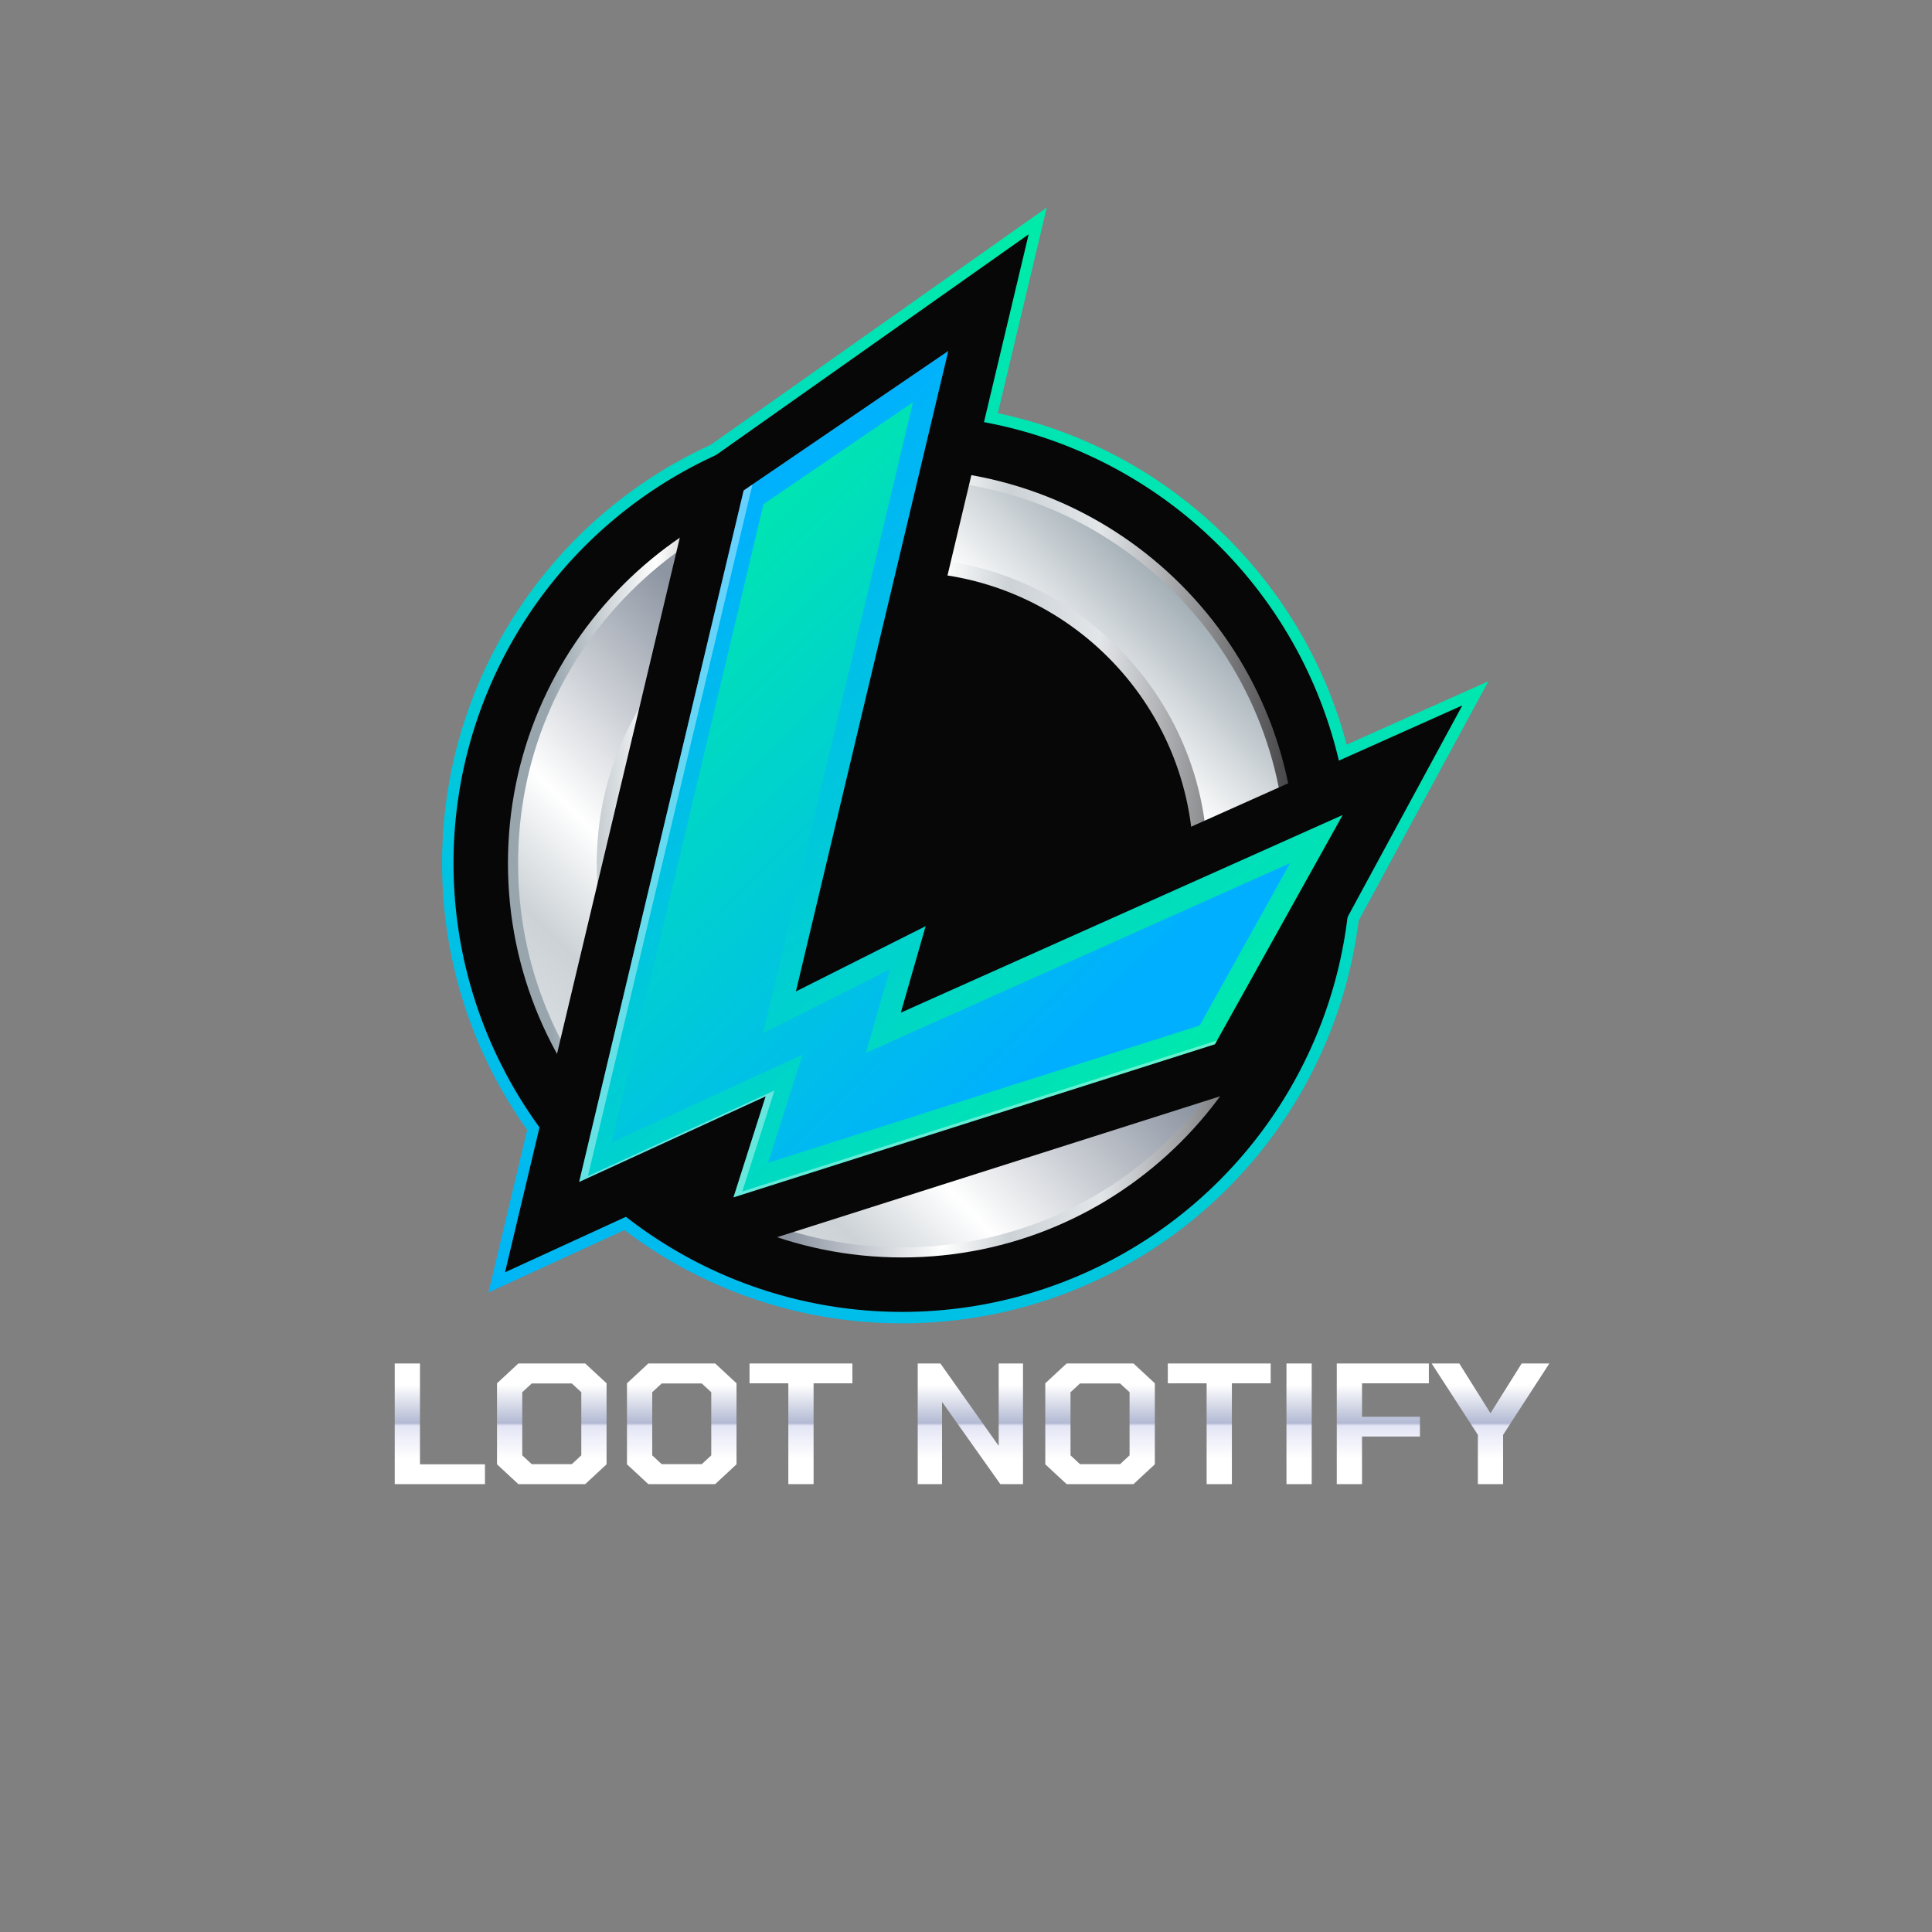
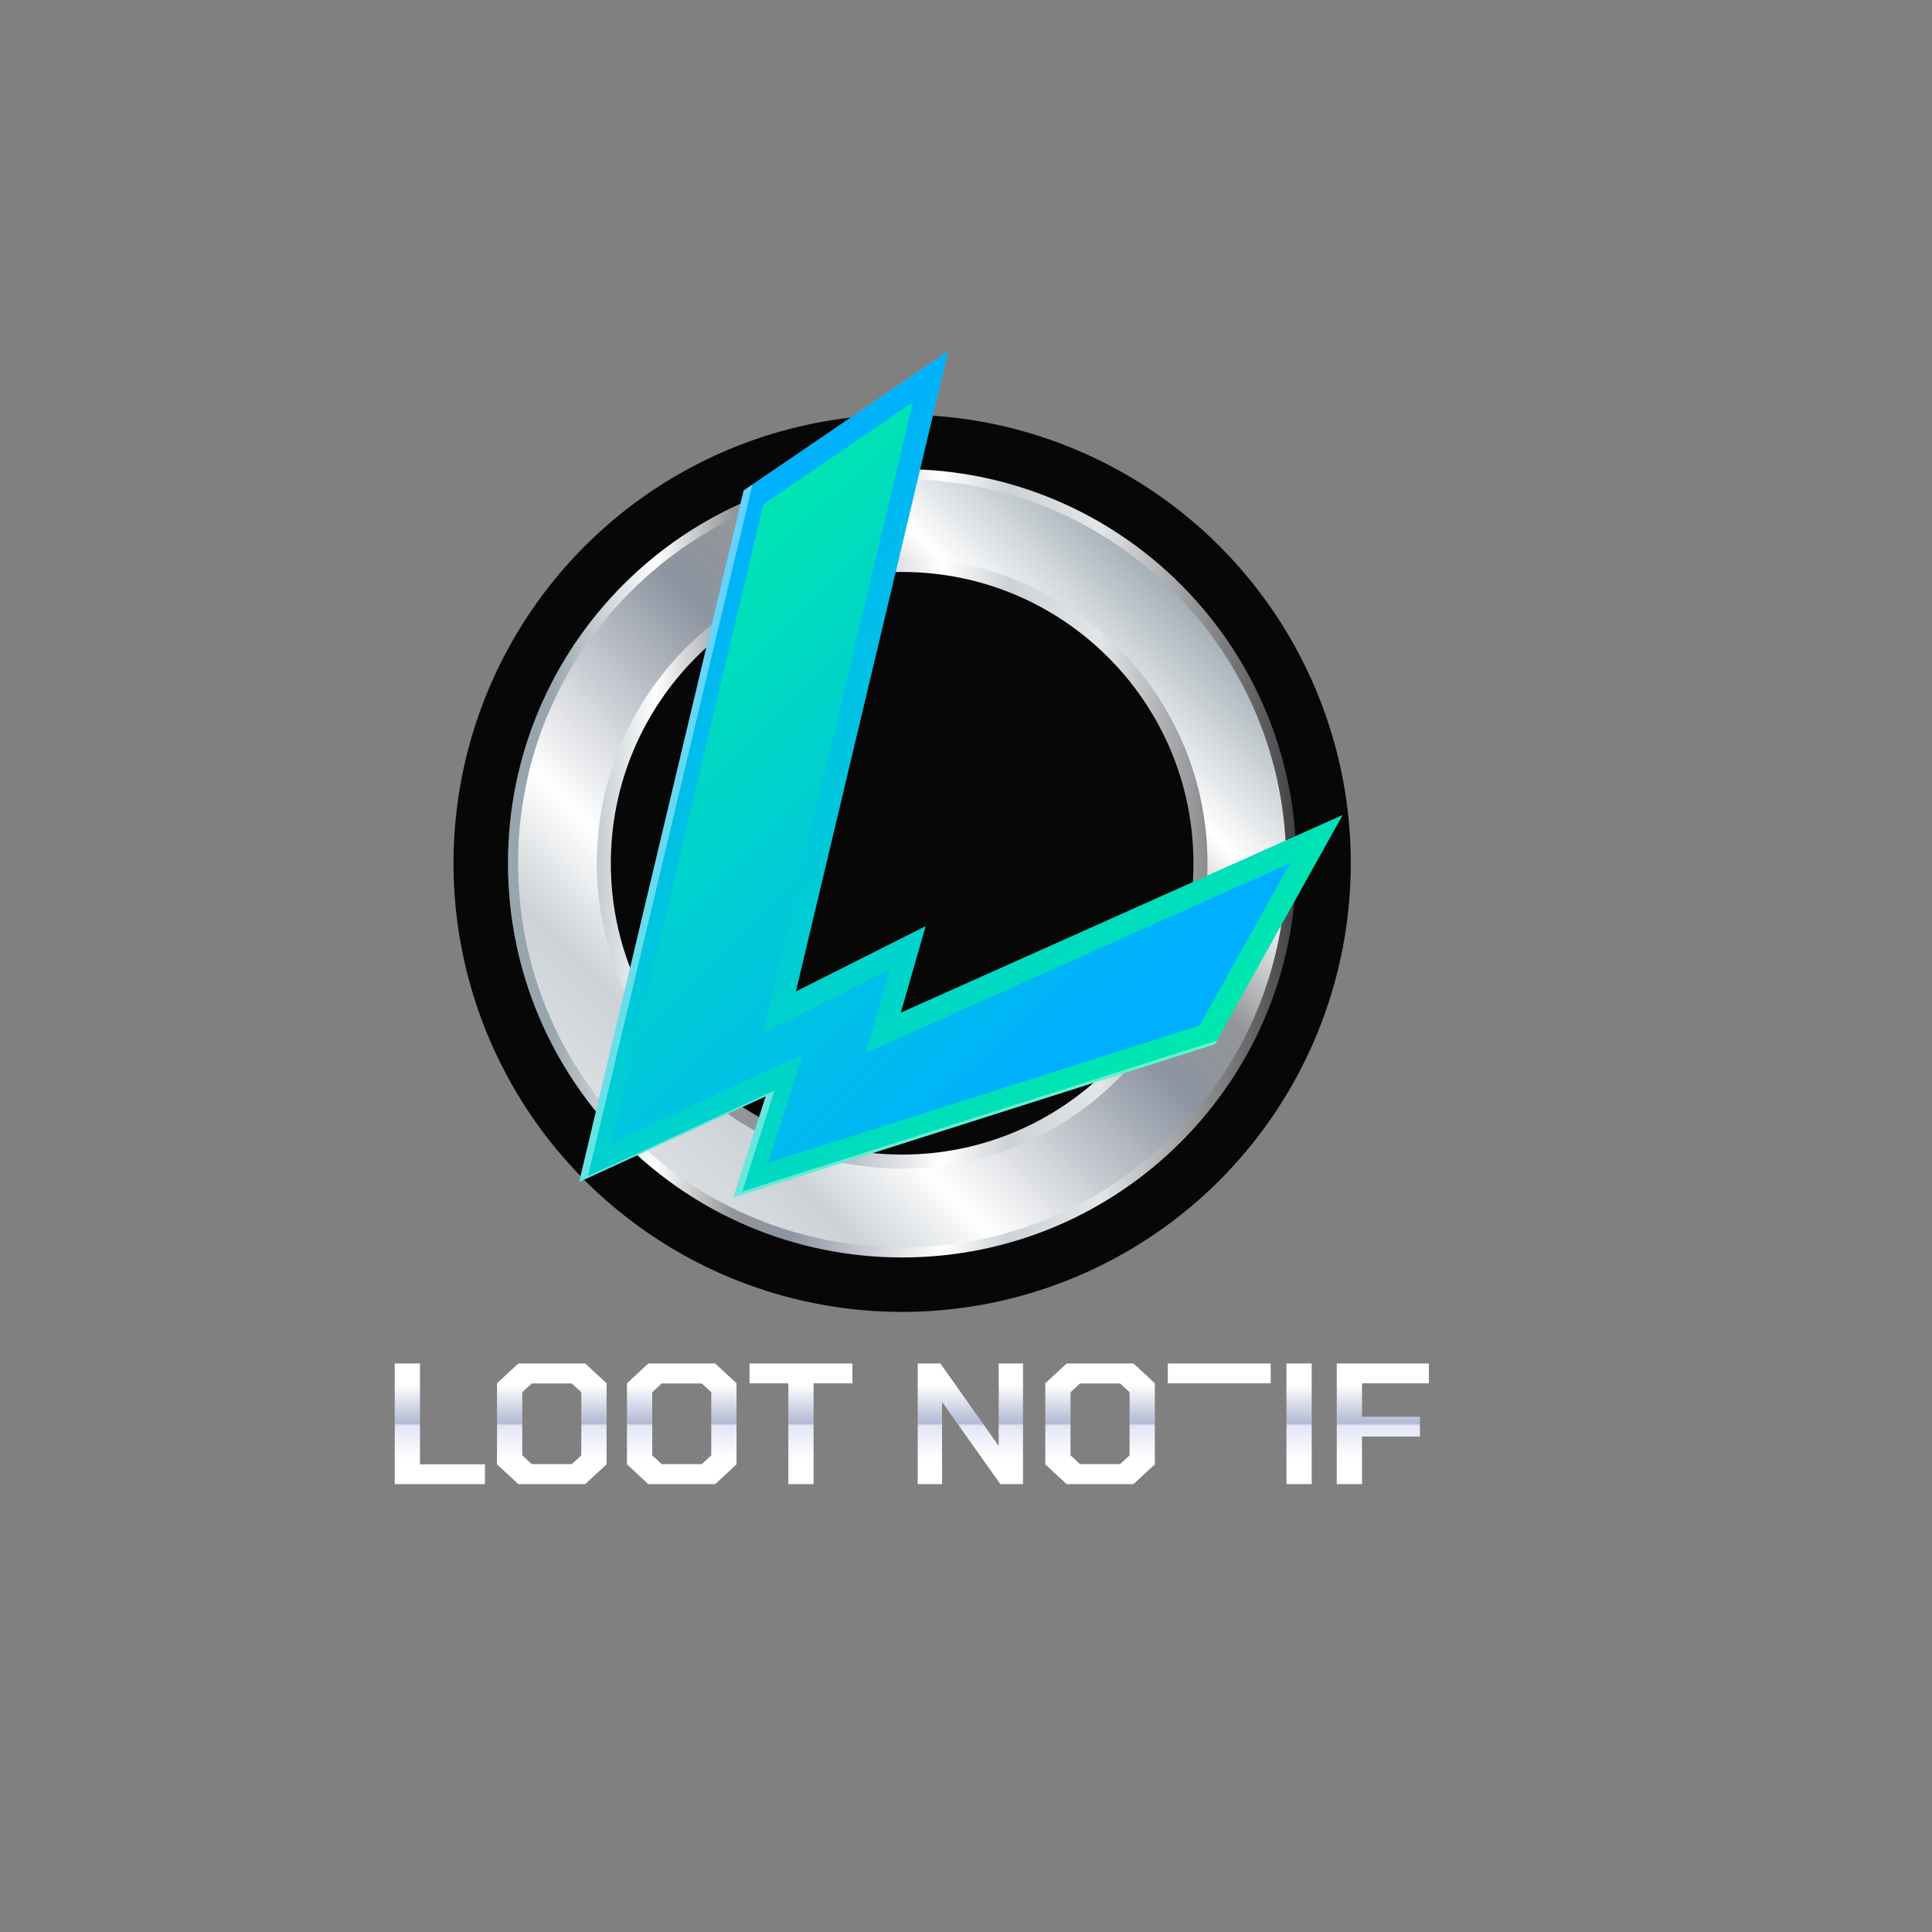
<svg xmlns="http://www.w3.org/2000/svg" version="1.1" x="0px" y="0px" viewBox="0 0 1080 1080" style="enable-background:new 0 0 1080 1080;" xml:space="preserve">
  <rect x="0" y="0" width="1080" height="1080" fill="#808080" stroke="none" />
  <style type="text/css">
	.st0{fill:url(#SVGID_1_);}
	.st1{fill:#070707;}
	.st2{fill:url(#SVGID_00000073696014160857847580000015918270847320999305_);}
	.st3{fill:url(#SVGID_00000023255770862445043720000018389328895598535079_);}
	.st4{fill:url(#SVGID_00000156556536955083206790000009678511832573611706_);}
	.st5{fill:url(#SVGID_00000098924619331491803460000011081836402140395920_);}
	.st6{opacity:0.4;fill:#FFFFFF;}
	.st7{fill:#FFFFFF;}
	.st8{font-family:'ChakraPetch-Bold';}
	.st9{font-size:96.362px;}
	.st10{fill:url(#SVGID_00000058548570489488857100000000396873028076258482_);}
	.st11{fill:url(#SVGID_00000042721972094948290840000004934403757867669672_);}
	.st12{fill:url(#SVGID_00000091735039318251895250000016821633599254210702_);}
	.st13{fill:url(#SVGID_00000053522080132508005800000018389380826947198374_);}
	.st14{fill:url(#SVGID_00000025431299346976774510000014194575960956494497_);}
	.st15{fill:url(#SVGID_00000014633997386489306900000017843969335510965387_);}
	.st16{fill:url(#SVGID_00000090294886076725315070000014583961675814768040_);}
	.st17{fill:url(#SVGID_00000063623853428161668350000003276821914861915054_);}
	.st18{fill:url(#SVGID_00000143580382104536204860000011293907752639729052_);}
	.st19{fill:url(#SVGID_00000000942315769054638040000006981066941798903993_);}
	.st20{fill:none;stroke:#F1F2F2;stroke-width:5.581;}
</style>
  <g id="Layer_5">
</g>
  <g id="Layer_4">
</g>
  <g id="Layer_3">
    <g>
      <g>
        <g>
          <linearGradient id="SVGID_1_" gradientUnits="userSpaceOnUse" x1="686.791" y1="233.661" x2="269.474" y2="802.864">
            <stop offset="0" style="stop-color:#00EAAA" />
            <stop offset="1" style="stop-color:#00AFFF" />
          </linearGradient>
-           <path class="st0" d="M752.83,416.23c-12.12-45.55-36.52-86.78-70.89-119.61c-34.72-33.17-77.51-55.78-124.14-65.64L585.16,116      L397.3,248.65c-44.08,20.19-81.47,52.34-108.15,92.99c-27.49,41.89-42.03,90.62-42.03,140.94c0,27.71,4.38,54.97,13.02,81.02      c8.05,24.27,19.67,47.14,34.55,68.03l-21.62,90.86l75.96-34.87c21.33,16.18,44.88,28.85,70.06,37.69      c27.32,9.59,55.99,14.45,85.2,14.45c63.31,0,124.15-23.21,171.31-65.36c46.48-41.54,76.23-98.23,83.89-159.77l72.55-133.83      L752.83,416.23z" />
          <g>
            <circle class="st1" cx="504.3" cy="482.57" r="250.79" />
            <linearGradient id="SVGID_00000011714977670316679950000014566524110645365164_" gradientUnits="userSpaceOnUse" x1="283.95" y1="482.574" x2="724.65" y2="482.574">
              <stop offset="0.054" style="stop-color:#98A5AD" />
              <stop offset="0.188" style="stop-color:#FFFFFF" />
              <stop offset="0.285" style="stop-color:#939598" />
              <stop offset="0.358" style="stop-color:#8D95A2" />
              <stop offset="0.551" style="stop-color:#FFFFFF" />
              <stop offset="0.636" style="stop-color:#CCD2D6" />
              <stop offset="0.751" style="stop-color:#E3E6E9" />
              <stop offset="1" style="stop-color:#414042" />
            </linearGradient>
            <path style="fill:url(#SVGID_00000011714977670316679950000014566524110645365164_);" d="M504.3,262.22       c-121.7,0-220.35,98.65-220.35,220.35S382.6,702.92,504.3,702.92s220.35-98.65,220.35-220.35S626,262.22,504.3,262.22z        M504.3,645.41c-89.93,0-162.84-72.9-162.84-162.84s72.9-162.84,162.84-162.84s162.84,72.9,162.84,162.84       S594.23,645.41,504.3,645.41z" />
            <linearGradient id="SVGID_00000131356705357592177410000016194656344765016967_" gradientUnits="userSpaceOnUse" x1="689.814" y1="298.536" x2="211.397" y2="773.144">
              <stop offset="0.054" style="stop-color:#98A5AD" />
              <stop offset="0.188" style="stop-color:#FFFFFF" />
              <stop offset="0.285" style="stop-color:#939598" />
              <stop offset="0.358" style="stop-color:#8D95A2" />
              <stop offset="0.551" style="stop-color:#FFFFFF" />
              <stop offset="0.636" style="stop-color:#CCD2D6" />
              <stop offset="0.751" style="stop-color:#E3E6E9" />
              <stop offset="1" style="stop-color:#414042" />
            </linearGradient>
            <path style="fill:url(#SVGID_00000131356705357592177410000016194656344765016967_);" d="M504.3,697.27       c-57.35,0-111.26-22.33-151.81-62.88c-40.55-40.55-62.88-94.46-62.88-151.81c0-57.35,22.33-111.26,62.88-151.81       s94.46-62.88,151.81-62.88s111.26,22.33,151.81,62.88s62.88,94.46,62.88,151.81c0,57.35-22.33,111.26-62.88,151.81       C615.56,674.94,561.65,697.27,504.3,697.27z M504.3,311.87c-94.13,0-170.7,76.58-170.7,170.7c0,94.13,76.58,170.7,170.7,170.7       S675,576.7,675,482.57C675,388.45,598.43,311.87,504.3,311.87z" />
            <g>
-               <polygon class="st1" points="548.06,514.83 563.03,462.76 486.99,501.02 575.03,130.97 389.14,262.22 282.32,711.21        381.11,665.86 374.94,685.23 416.19,697.39 702.51,606.33 817.45,394.32       " />
              <linearGradient id="SVGID_00000183963589383605929940000015417064453442836631_" gradientUnits="userSpaceOnUse" x1="616.104" y1="652.086" x2="343.561" y2="327.812">
                <stop offset="0" style="stop-color:#00EAAA" />
                <stop offset="1" style="stop-color:#00AFFF" />
              </linearGradient>
              <polygon style="fill:url(#SVGID_00000183963589383605929940000015417064453442836631_);" points="503.55,566.09        517.45,517.72 444.92,554.22 530.1,196.21 415.71,274.17 323.75,660.71 428.01,612.85 410.03,669.32 679.16,583.73        750.56,455.59       " />
              <linearGradient id="SVGID_00000083806527494626025530000015967236548840596406_" gradientUnits="userSpaceOnUse" x1="327.251" y1="329.802" x2="586.784" y2="597.2">
                <stop offset="0" style="stop-color:#00EAAA" />
                <stop offset="1" style="stop-color:#00AFFF" />
              </linearGradient>
              <polygon style="fill:url(#SVGID_00000083806527494626025530000015967236548840596406_);" points="448.6,589.58 341.93,638.54        426.8,281.81 510.37,224.86 426.46,577.58 497.44,541.86 484,588.59 721.19,482.49 670.6,573.27 429.37,649.99       " />
            </g>
          </g>
        </g>
        <polygon class="st6" points="414.95,666.05 432.92,609.58 328.66,657.44 420.63,270.89 530.08,196.3 530.1,196.21 415.71,274.17     323.75,660.71 428.01,612.85 410.03,669.32 679.16,583.73 680.32,581.65    " />
      </g>
      <g>
        <g>
          <g>
            <g>
              <linearGradient id="SVGID_00000020359632732036263660000017645131667903979680_" gradientUnits="userSpaceOnUse" x1="543.373" y1="774.178" x2="543.373" y2="815.221">
                <stop offset="0" style="stop-color:#FFFFFF" />
                <stop offset="0.52" style="stop-color:#B2B9D3" />
                <stop offset="0.556" style="stop-color:#E3E5F5" />
                <stop offset="1" style="stop-color:#FFFFFF" />
              </linearGradient>
              <path style="fill:url(#SVGID_00000020359632732036263660000017645131667903979680_);" d="M220.65,762.19h14.12v56.37h36.33        v11.08h-50.44V762.19z" />
              <linearGradient id="SVGID_00000079461096179497009800000011706655810371750550_" gradientUnits="userSpaceOnUse" x1="543.373" y1="774.178" x2="543.373" y2="815.221">
                <stop offset="0" style="stop-color:#FFFFFF" />
                <stop offset="0.52" style="stop-color:#B2B9D3" />
                <stop offset="0.556" style="stop-color:#E3E5F5" />
                <stop offset="1" style="stop-color:#FFFFFF" />
              </linearGradient>
              <path style="fill:url(#SVGID_00000079461096179497009800000011706655810371750550_);" d="M277.83,818.56v-45.29l11.94-11.08        h37.36l11.94,11.08v45.29l-11.94,11.08h-37.36L277.83,818.56z M319.66,818.47l5.29-4.92v-35.27l-5.29-4.91h-22.42l-5.29,4.91        v35.27l5.29,4.92H319.66z" />
              <linearGradient id="SVGID_00000167376960637194074950000016005765268295153289_" gradientUnits="userSpaceOnUse" x1="543.373" y1="774.178" x2="543.373" y2="815.221">
                <stop offset="0" style="stop-color:#FFFFFF" />
                <stop offset="0.52" style="stop-color:#B2B9D3" />
                <stop offset="0.556" style="stop-color:#E3E5F5" />
                <stop offset="1" style="stop-color:#FFFFFF" />
              </linearGradient>
              <path style="fill:url(#SVGID_00000167376960637194074950000016005765268295153289_);" d="M350.48,818.56v-45.29l11.94-11.08        h37.36l11.94,11.08v45.29l-11.94,11.08h-37.36L350.48,818.56z M392.31,818.47l5.29-4.92v-35.27l-5.29-4.91h-22.42l-5.29,4.91        v35.27l5.29,4.92H392.31z" />
              <linearGradient id="SVGID_00000026852090746281624070000007078241405889097395_" gradientUnits="userSpaceOnUse" x1="543.373" y1="774.178" x2="543.373" y2="815.221">
                <stop offset="0" style="stop-color:#FFFFFF" />
                <stop offset="0.52" style="stop-color:#B2B9D3" />
                <stop offset="0.556" style="stop-color:#E3E5F5" />
                <stop offset="1" style="stop-color:#FFFFFF" />
              </linearGradient>
              <path style="fill:url(#SVGID_00000026852090746281624070000007078241405889097395_);" d="M440.68,773.27h-21.69v-11.08h57.5        v11.08h-21.69v56.37h-14.12V773.27z" />
              <linearGradient id="SVGID_00000099641543932166485230000011882719772354843062_" gradientUnits="userSpaceOnUse" x1="543.373" y1="774.178" x2="543.373" y2="815.221">
                <stop offset="0" style="stop-color:#FFFFFF" />
                <stop offset="0.52" style="stop-color:#B2B9D3" />
                <stop offset="0.556" style="stop-color:#E3E5F5" />
                <stop offset="1" style="stop-color:#FFFFFF" />
              </linearGradient>
              <path style="fill:url(#SVGID_00000099641543932166485230000011882719772354843062_);" d="M513.02,762.19h12.66l32.38,45.77        h0.21v-45.77h13.6v67.45H559.2l-32.38-45.68h-0.21v45.68h-13.6V762.19z" />
              <linearGradient id="SVGID_00000096759225451486503920000007999283967969133978_" gradientUnits="userSpaceOnUse" x1="543.373" y1="774.178" x2="543.373" y2="815.221">
                <stop offset="0" style="stop-color:#FFFFFF" />
                <stop offset="0.52" style="stop-color:#B2B9D3" />
                <stop offset="0.556" style="stop-color:#E3E5F5" />
                <stop offset="1" style="stop-color:#FFFFFF" />
              </linearGradient>
              <path style="fill:url(#SVGID_00000096759225451486503920000007999283967969133978_);" d="M584.32,818.56v-45.29l11.94-11.08        h37.36l11.94,11.08v45.29l-11.94,11.08h-37.36L584.32,818.56z M626.14,818.47l5.29-4.92v-35.27l-5.29-4.91h-22.42l-5.29,4.91        v35.27l5.29,4.92H626.14z" />
              <linearGradient id="SVGID_00000096036467690275515950000011452147083419758731_" gradientUnits="userSpaceOnUse" x1="543.373" y1="774.178" x2="543.373" y2="815.221">
                <stop offset="0" style="stop-color:#FFFFFF" />
                <stop offset="0.52" style="stop-color:#B2B9D3" />
                <stop offset="0.556" style="stop-color:#E3E5F5" />
                <stop offset="1" style="stop-color:#FFFFFF" />
              </linearGradient>
-               <path style="fill:url(#SVGID_00000096036467690275515950000011452147083419758731_);" d="M674.51,773.27h-21.69v-11.08h57.5        v11.08h-21.69v56.37h-14.12V773.27z" />
+               <path style="fill:url(#SVGID_00000096036467690275515950000011452147083419758731_);" d="M674.51,773.27h-21.69v-11.08h57.5        v11.08h-21.69v56.37V773.27z" />
              <linearGradient id="SVGID_00000138542352824199498610000017278202293596795561_" gradientUnits="userSpaceOnUse" x1="543.373" y1="774.178" x2="543.373" y2="815.221">
                <stop offset="0" style="stop-color:#FFFFFF" />
                <stop offset="0.52" style="stop-color:#B2B9D3" />
                <stop offset="0.556" style="stop-color:#E3E5F5" />
                <stop offset="1" style="stop-color:#FFFFFF" />
              </linearGradient>
              <path style="fill:url(#SVGID_00000138542352824199498610000017278202293596795561_);" d="M719.14,762.19h14.12v67.45h-14.12        V762.19z" />
              <linearGradient id="SVGID_00000077296068056509526460000016650343226284880769_" gradientUnits="userSpaceOnUse" x1="543.373" y1="774.178" x2="543.373" y2="815.221">
                <stop offset="0" style="stop-color:#FFFFFF" />
                <stop offset="0.52" style="stop-color:#B2B9D3" />
                <stop offset="0.556" style="stop-color:#E3E5F5" />
                <stop offset="1" style="stop-color:#FFFFFF" />
              </linearGradient>
              <path style="fill:url(#SVGID_00000077296068056509526460000016650343226284880769_);" d="M747.26,762.19h51.48v11.08h-37.36        v18.69h32.38v11.08h-32.38v26.6h-14.12V762.19z" />
              <linearGradient id="SVGID_00000050648890414515415590000001212552013304472495_" gradientUnits="userSpaceOnUse" x1="543.373" y1="774.178" x2="543.373" y2="815.221">
                <stop offset="0" style="stop-color:#FFFFFF" />
                <stop offset="0.52" style="stop-color:#B2B9D3" />
                <stop offset="0.556" style="stop-color:#E3E5F5" />
                <stop offset="1" style="stop-color:#FFFFFF" />
              </linearGradient>
-               <path style="fill:url(#SVGID_00000050648890414515415590000001212552013304472495_);" d="M826.14,802.08l-25.84-39.89h15.46        l17.33,27.66h0.21l17.33-27.66h15.46l-25.84,39.89v27.56h-14.12V802.08z" />
            </g>
          </g>
        </g>
      </g>
    </g>
  </g>
  <g id="Layer_2">
</g>
</svg>